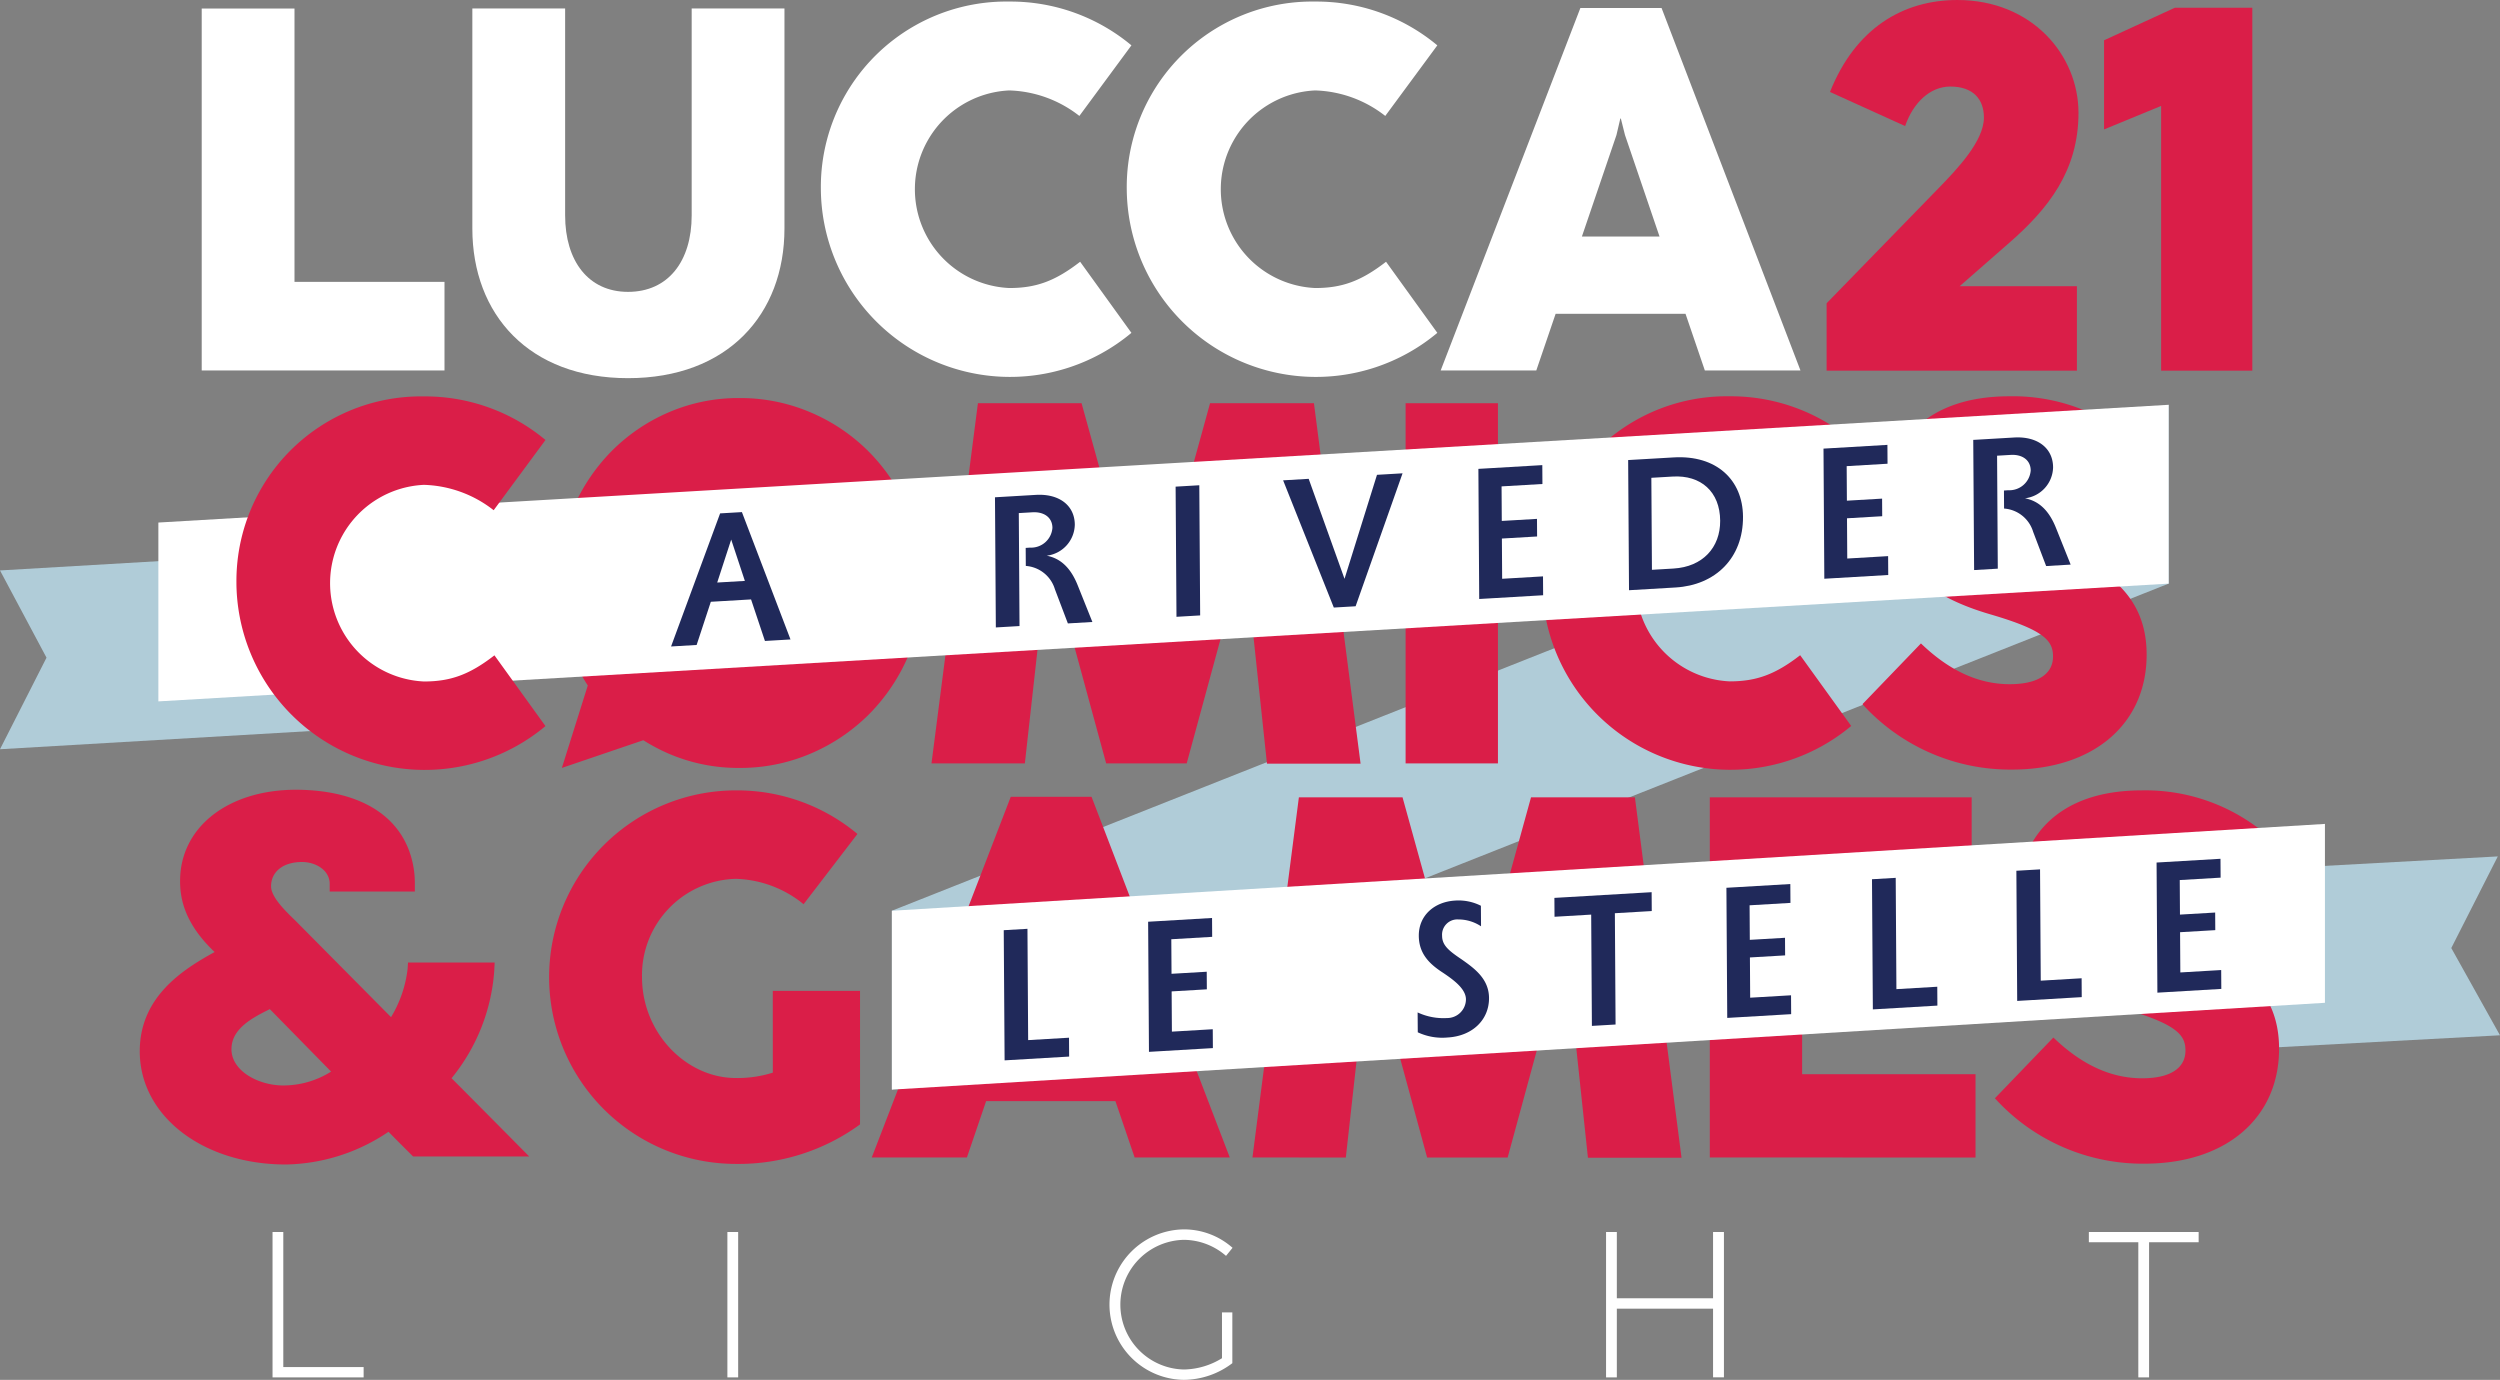
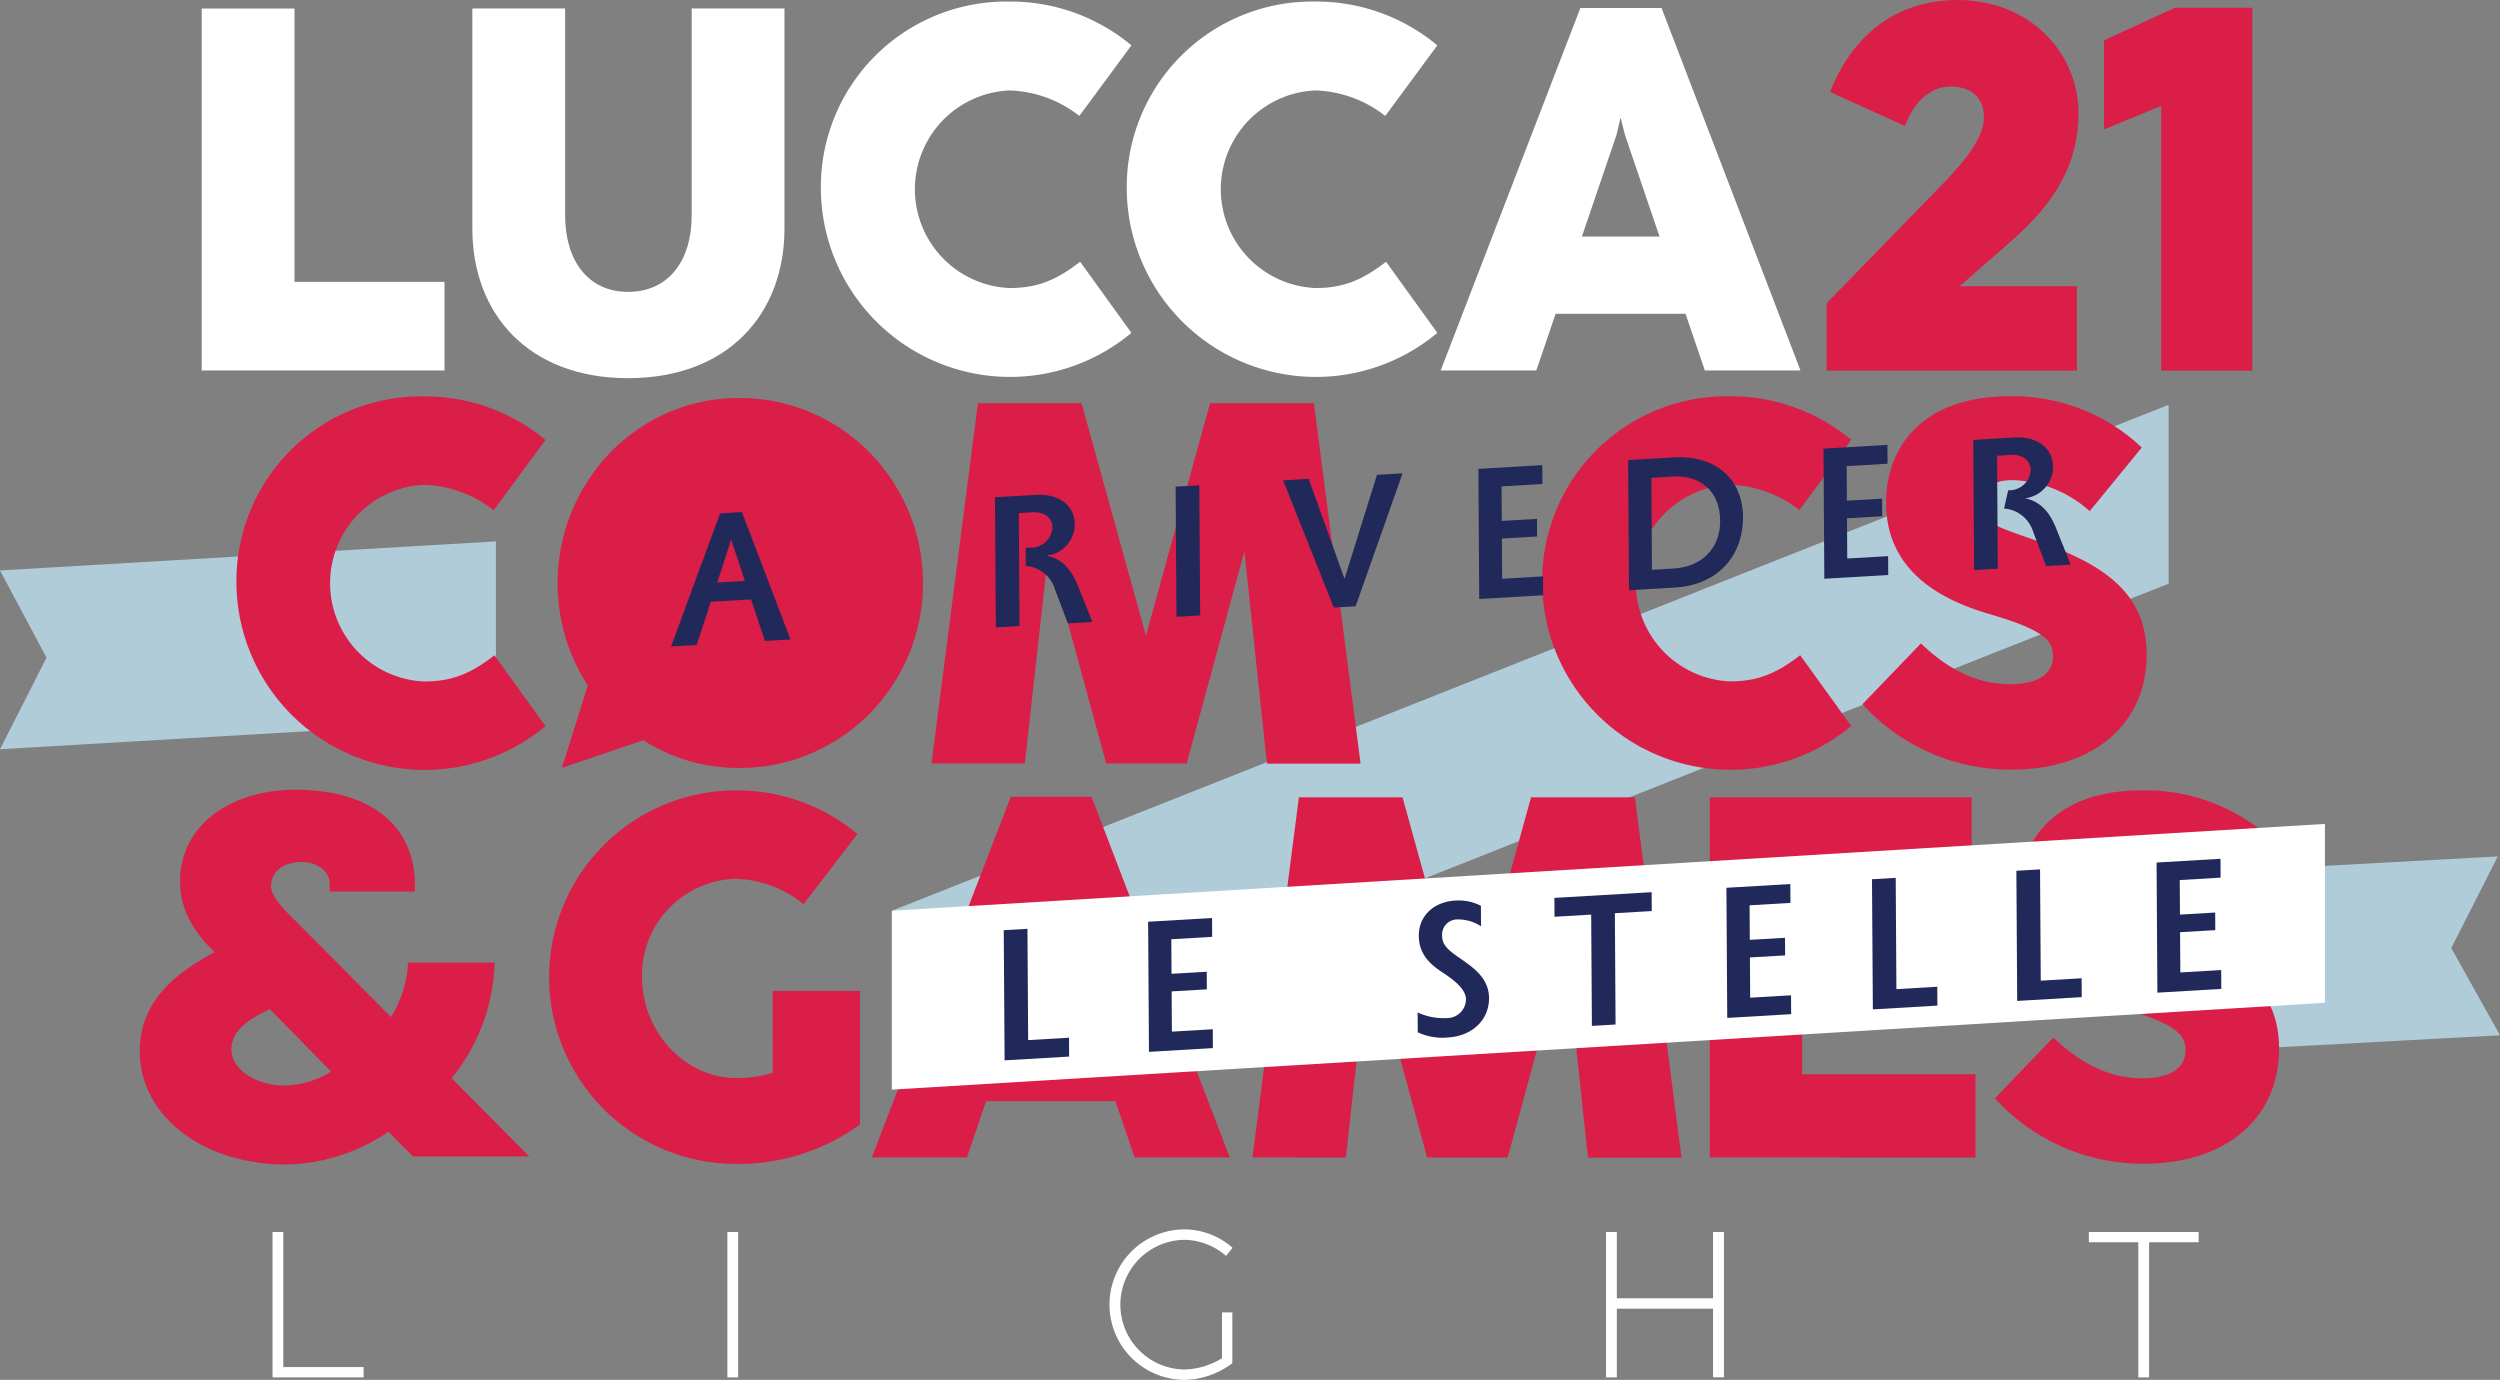
<svg xmlns="http://www.w3.org/2000/svg" width="289.435" height="159.753" viewBox="0 0 289.435 159.753">
  <rect x="0" y="0" width="289.435" height="159.753" fill="#808080" stroke="none" />
  <g id="Raggruppa_661" data-name="Raggruppa 661" transform="translate(-507 -7316)">
    <g id="Raggruppa_660" data-name="Raggruppa 660" transform="translate(507 7316)">
      <g id="Raggruppa_644" data-name="Raggruppa 644" transform="translate(31.553 142.334)">
        <g id="Raggruppa_643" data-name="Raggruppa 643">
          <path id="Tracciato_493" data-name="Tracciato 493" d="M212.931,669.156V652.325h1.246v15.634h9.3v1.2Z" transform="translate(-212.931 -652.025)" fill="#fff" />
          <path id="Tracciato_494" data-name="Tracciato 494" d="M390.853,669.157V652.325H392.1v16.832Z" transform="translate(-338.193 -652.025)" fill="#fff" />
          <path id="Tracciato_495" data-name="Tracciato 495" d="M553.282,660.921h1.2V666.8a9.361,9.361,0,0,1-5.607,1.929,8.71,8.71,0,0,1,0-17.419,8.469,8.469,0,0,1,5.631,2.133l-.755.934a7.515,7.515,0,0,0-4.876-1.857,7.507,7.507,0,0,0,0,15.011,8.636,8.636,0,0,0,4.409-1.306Z" transform="translate(-443.362 -651.313)" fill="#fff" />
          <path id="Tracciato_496" data-name="Tracciato 496" d="M734.553,669.157V652.325H735.8V660H746.94v-7.679H748.2v16.832H746.94V661.2H735.8v7.955Z" transform="translate(-580.166 -652.025)" fill="#fff" />
          <path id="Tracciato_497" data-name="Tracciato 497" d="M929.133,669.157V653.511h-5.727v-1.186h12.711v1.186h-5.738v15.646Z" transform="translate(-713.124 -652.025)" fill="#fff" />
        </g>
      </g>
      <g id="Raggruppa_658" data-name="Raggruppa 658" transform="translate(0)">
        <g id="Raggruppa_648" data-name="Raggruppa 648" transform="translate(23.353)">
          <g id="Raggruppa_646" data-name="Raggruppa 646" transform="translate(188.12)">
            <g id="Raggruppa_645" data-name="Raggruppa 645">
              <path id="Tracciato_498" data-name="Tracciato 498" d="M820.821,213.328v-7.805l12.949-13.308c2.243-2.3,5.264-5.5,5.264-8.194,0-2.123-1.256-3.589-3.888-3.589-2.362,0-4.306,1.884-5.234,4.575l-8.7-3.948c2.931-7.357,8.434-10.646,14.744-10.646,8.643,0,14.026,6.37,14.026,13.069s-3.5,11.1-8.015,15.043l-5.742,5.024H849.8v9.779Z" transform="translate(-820.821 -170.412)" fill="#da1e48" />
              <path id="Tracciato_499" data-name="Tracciato 499" d="M935.956,215.462V184.808l-6.609,2.721V177.211l8.194-3.768h8.972v42.019Z" transform="translate(-897.226 -172.546)" fill="#da1e48" />
            </g>
          </g>
          <g id="Raggruppa_647" data-name="Raggruppa 647" transform="translate(0 0.178)">
            <path id="Tracciato_500" data-name="Tracciato 500" d="M185.225,215.639v-41.9h10.742v31.644h17.366v10.26Z" transform="translate(-185.225 -172.93)" fill="#fff" />
            <path id="Tracciato_501" data-name="Tracciato 501" d="M291.084,199.205v-25.47h10.742v23.949c0,5.279,2.686,8.858,7.281,8.858,4.655,0,7.37-3.549,7.37-8.858V173.735h10.742v25.47c0,9.962-6.594,17.328-18.112,17.328C297.649,216.534,291.084,209.167,291.084,199.205Z" transform="translate(-259.752 -172.93)" fill="#fff" />
            <path id="Tracciato_502" data-name="Tracciato 502" d="M427.413,192.7a21.472,21.472,0,0,1,21.812-21.683,21.85,21.85,0,0,1,14.144,5.07l-6.028,8.172a13.773,13.773,0,0,0-8.116-2.953,11.45,11.45,0,0,0,0,22.876c3.073,0,5.281-.775,8.206-3.042l5.938,8.232A21.905,21.905,0,0,1,427.413,192.7Z" transform="translate(-355.732 -171.014)" fill="#fff" />
            <path id="Tracciato_503" data-name="Tracciato 503" d="M547.066,192.7a21.472,21.472,0,0,1,21.812-21.683,21.85,21.85,0,0,1,14.144,5.07l-6.027,8.172a13.772,13.772,0,0,0-8.116-2.953,11.45,11.45,0,0,0,0,22.876c3.073,0,5.281-.775,8.206-3.042l5.938,8.232A21.905,21.905,0,0,1,547.066,192.7Z" transform="translate(-439.97 -171.014)" fill="#fff" />
            <path id="Tracciato_504" data-name="Tracciato 504" d="M700.447,215.5l-2.238-6.561H683.171l-2.238,6.561h-11.07l16.173-41.964h9.4L711.518,215.5Zm-14.233-15.509H695.2l-4-11.751-.478-1.909h-.06l-.447,1.909Z" transform="translate(-526.423 -172.787)" fill="#fff" />
          </g>
        </g>
        <g id="Raggruppa_654" data-name="Raggruppa 654" transform="translate(0 45.879)">
          <path id="Tracciato_505" data-name="Tracciato 505" d="M994.8,505.408l-37.238,2.034,5.907,20.374,31.583-1.7-5.637-10.1Z" transform="translate(-705.619 -452.136)" fill="#b0ccd8" />
          <path id="Tracciato_506" data-name="Tracciato 506" d="M603.01,349.454,455.195,408.031V387.325L603.01,328.749Z" transform="translate(-351.938 -327.764)" fill="#b0ccd8" />
          <g id="Raggruppa_649" data-name="Raggruppa 649" transform="translate(100.926 45.627)">
            <path id="Tracciato_507" data-name="Tracciato 507" d="M477.756,523.848l-2.227-6.529H460.563l-2.227,6.529H447.32l16.094-41.76h9.353l16.005,41.76Zm-14.164-15.434h8.938l-3.979-11.694-.475-1.9h-.059l-.445,1.9Z" transform="translate(-447.32 -481.346)" fill="#da1e48" />
            <path id="Tracciato_508" data-name="Tracciato 508" d="M596.239,523.989l5.375-41.7h12l7.453,26.92,7.423-26.92h12.026l5.4,41.731H635.079l-2.613-24.576-6.681,24.546h-9.324l-6.681-24.546-2.732,24.546Z" transform="translate(-552.163 -481.487)" fill="#da1e48" />
            <path id="Tracciato_509" data-name="Tracciato 509" d="M775.131,523.989v-41.7h30.318v9.646H785.821v6.5h15.352v8.934H785.821v6.975h20.073v9.646Z" transform="translate(-678.107 -481.487)" fill="#da1e48" />
            <path id="Tracciato_510" data-name="Tracciato 510" d="M886.657,515.227l6.77-7.034c3.237,3.117,6.622,4.719,10.274,4.719,3.5,0,5.018-1.336,5.018-3.206,0-1.84-1.039-3.057-7.216-4.868-4.87-1.424-12.115-4.482-12.115-12.97,0-6.233,4.039-12.288,14.283-12.288a21.665,21.665,0,0,1,15.322,5.936l-6.028,7.361a14.069,14.069,0,0,0-8.849-3.591c-2.672,0-4.038,1.187-4.038,2.968,0,1.81,2.316,2.493,6.711,4.036,7.81,2.731,12.768,6.055,12.768,13.208,0,8.014-6.147,13.3-15.589,13.3A23.1,23.1,0,0,1,886.657,515.227Z" transform="translate(-756.625 -479.581)" fill="#da1e48" />
          </g>
          <g id="Raggruppa_651" data-name="Raggruppa 651">
            <path id="Tracciato_511" data-name="Tracciato 511" d="M470.685,369.83l5.375-41.7h12l7.453,26.92,7.424-26.92h12.026l5.4,41.731H509.525l-2.613-24.575-6.681,24.546h-9.324l-6.681-24.546-2.732,24.546Z" transform="translate(-362.843 -327.327)" fill="#da1e48" />
-             <path id="Tracciato_512" data-name="Tracciato 512" d="M656.142,369.83v-41.7h10.69v41.7Z" transform="translate(-493.41 -327.327)" fill="#da1e48" />
            <path id="Tracciato_513" data-name="Tracciato 513" d="M709.561,347a21.368,21.368,0,0,1,21.706-21.578,21.744,21.744,0,0,1,14.075,5.046l-6,8.132a13.706,13.706,0,0,0-8.077-2.938,11.395,11.395,0,0,0,0,22.765c3.059,0,5.256-.772,8.166-3.028l5.909,8.192A21.8,21.8,0,0,1,709.561,347Z" transform="translate(-531.018 -325.421)" fill="#da1e48" />
            <path id="Tracciato_514" data-name="Tracciato 514" d="M834.849,361.068l6.77-7.034c3.236,3.117,6.622,4.719,10.274,4.719,3.5,0,5.018-1.336,5.018-3.206,0-1.84-1.039-3.057-7.216-4.868-4.87-1.425-12.115-4.482-12.115-12.97,0-6.233,4.039-12.288,14.283-12.288a21.666,21.666,0,0,1,15.322,5.936l-6.028,7.361a14.07,14.07,0,0,0-8.849-3.591c-2.672,0-4.038,1.187-4.038,2.968,0,1.81,2.316,2.493,6.711,4.037,7.809,2.73,12.768,6.055,12.768,13.208,0,8.014-6.147,13.3-15.589,13.3A23.1,23.1,0,0,1,834.849,361.068Z" transform="translate(-619.224 -325.421)" fill="#da1e48" />
            <g id="Raggruppa_650" data-name="Raggruppa 650" transform="translate(64.578 0.204)">
              <path id="Tracciato_515" data-name="Tracciato 515" d="M365.118,339.192a22.036,22.036,0,0,0-4.545-6.819,21.147,21.147,0,0,0-6.757-4.587,20.723,20.723,0,0,0-8.27-1.676,20.378,20.378,0,0,0-8.244,1.676,21.043,21.043,0,0,0-6.676,4.587,21.815,21.815,0,0,0-2.642,27.016l-3,9.543,9.428-3.207a21.961,21.961,0,0,0,2.892,1.535,20.337,20.337,0,0,0,8.244,1.673,20.681,20.681,0,0,0,8.27-1.673,21.371,21.371,0,0,0,6.757-4.568,21.784,21.784,0,0,0,4.545-6.8,21.675,21.675,0,0,0,0-16.7Z" transform="translate(-324.512 -326.11)" fill="#da1e48" />
            </g>
            <path id="Tracciato_516" data-name="Tracciato 516" d="M163.737,382.184l-57.415,3.363,5.385,10.1-5.385,10.6,57.415-3.363Z" transform="translate(-106.322 -365.384)" fill="#b0ccd8" />
-             <path id="Tracciato_517" data-name="Tracciato 517" d="M206.733,340.129a9.918,9.918,0,0,0-17.589,1.03l-20.875,1.223v20.705l232.738-13.633V328.749Z" transform="translate(-149.934 -327.764)" fill="#fff" />
          </g>
          <path id="Tracciato_518" data-name="Tracciato 518" d="M621.105,513.4l-165.91,10.054V502.744l165.91-10.054Z" transform="translate(-351.938 -443.182)" fill="#fff" />
          <g id="Raggruppa_652" data-name="Raggruppa 652" transform="translate(77.692 4.751)">
            <path id="Tracciato_519" data-name="Tracciato 519" d="M378.078,380.836l-4.658.273-1.643,5-2.96.174,5.679-15.408,2.523-.148,5.626,14.744-2.96.174Zm-.717-2.143-1.583-4.786-1.619,4.974Z" transform="translate(-368.817 -362.069)" fill="#20295a" />
            <path id="Tracciato_520" data-name="Tracciato 520" d="M499.574,370.057a2.477,2.477,0,0,0,2.606-2.289c-.007-1.189-.958-1.886-2.341-1.8l-1.553.091.083,13.079-2.741.161-.1-15.069,4.731-.278c2.692-.158,4.5,1.217,4.511,3.45a3.692,3.692,0,0,1-3.253,3.589c1.433.28,2.7,1.2,3.589,3.43l1.7,4.245-2.838.167-1.505-3.965a3.8,3.8,0,0,0-3.366-2.691l-.013-2.086Z" transform="translate(-458.028 -357.287)" fill="#20295a" />
            <path id="Tracciato_521" data-name="Tracciato 521" d="M568.922,360.226l.1,15.069-2.742.161-.1-15.069Z" transform="translate(-507.766 -354.676)" fill="#20295a" />
            <path id="Tracciato_522" data-name="Tracciato 522" d="M608.226,356.37l2.96-.174,4.15,11.578,3.759-12.042,2.96-.174-5.436,15.393-2.523.148Z" transform="translate(-537.367 -351.39)" fill="#20295a" />
            <path id="Tracciato_523" data-name="Tracciato 523" d="M684.611,352.783l7.4-.434.014,2.184-4.731.278.025,4,4.076-.239.013,2.038-4.076.239.029,4.659,4.731-.278.014,2.184-7.4.434Z" transform="translate(-591.144 -349.13)" fill="#20295a" />
            <path id="Tracciato_524" data-name="Tracciato 524" d="M748.475,349.285c4.949-.291,8,2.589,8.028,6.859.031,4.8-3.2,7.931-7.811,8.2l-5.386.316-.1-15.069Zm-.016,12.866c3.372-.2,5.421-2.43,5.4-5.536-.021-3.372-2.242-5.305-5.493-5.114l-2.475.145.068,10.652Z" transform="translate(-632.4 -346.959)" fill="#20295a" />
            <path id="Tracciato_525" data-name="Tracciato 525" d="M819.6,344.86l7.4-.434.014,2.184-4.731.278.025,4,4.076-.239.013,2.038-4.076.239.029,4.659,4.731-.278.014,2.184-7.4.434Z" transform="translate(-686.178 -343.552)" fill="#20295a" />
-             <path id="Tracciato_526" data-name="Tracciato 526" d="M882.237,347.6a2.477,2.477,0,0,0,2.607-2.289c-.007-1.189-.958-1.886-2.341-1.8l-1.552.091.082,13.079-2.741.161-.1-15.069,4.731-.277c2.693-.158,4.5,1.216,4.512,3.449a3.693,3.693,0,0,1-3.254,3.589c1.434.28,2.7,1.2,3.589,3.431l1.7,4.245-2.839.167-1.505-3.965a3.8,3.8,0,0,0-3.366-2.691l-.013-2.087Z" transform="translate(-727.433 -341.474)" fill="#20295a" />
+             <path id="Tracciato_526" data-name="Tracciato 526" d="M882.237,347.6a2.477,2.477,0,0,0,2.607-2.289c-.007-1.189-.958-1.886-2.341-1.8l-1.552.091.082,13.079-2.741.161-.1-15.069,4.731-.277c2.693-.158,4.5,1.216,4.512,3.449a3.693,3.693,0,0,1-3.254,3.589c1.434.28,2.7,1.2,3.589,3.431l1.7,4.245-2.839.167-1.505-3.965a3.8,3.8,0,0,0-3.366-2.691Z" transform="translate(-727.433 -341.474)" fill="#20295a" />
          </g>
          <g id="Raggruppa_653" data-name="Raggruppa 653" transform="translate(116.21 53.546)">
            <path id="Tracciato_527" data-name="Tracciato 527" d="M501.7,533.731l.081,12.885,4.731-.278.014,2.184-7.472.438-.1-15.069Z" transform="translate(-498.957 -525.623)" fill="#20295a" />
            <path id="Tracciato_528" data-name="Tracciato 528" d="M555.427,529.927l7.4-.435.014,2.184-4.731.278.025,4,4.076-.239.013,2.038-4.076.239.03,4.659,4.731-.278.014,2.184-7.4.435Z" transform="translate(-538.713 -522.639)" fill="#20295a" />
            <path id="Tracciato_529" data-name="Tracciato 529" d="M660.842,535.607a7.078,7.078,0,0,0,3.4.651,2.183,2.183,0,0,0,2.195-2.168c-.008-1.237-1.495-2.291-2.616-3.051-1.56-1-2.829-2.188-2.842-4.3-.015-2.4,1.844-3.944,4.2-4.082a5.738,5.738,0,0,1,2.989.6l.015,2.378a4.746,4.746,0,0,0-2.626-.793,1.767,1.767,0,0,0-1.881,1.907c.007,1.092.788,1.726,2.25,2.708,1.463,1.03,3.169,2.241,3.183,4.473.016,2.524-1.914,4.409-4.776,4.577a6.691,6.691,0,0,1-3.474-.6Z" transform="translate(-612.928 -517.819)" fill="#20295a" />
            <path id="Tracciato_530" data-name="Tracciato 530" d="M714.343,520.06,725.6,519.4l.014,2.184-4.27.251.081,12.885-2.741.161-.082-12.885-4.245.25Z" transform="translate(-650.594 -515.533)" fill="#20295a" />
            <path id="Tracciato_531" data-name="Tracciato 531" d="M781.631,516.648l7.4-.434.014,2.184-4.731.278.025,4,4.076-.239.013,2.038-4.076.239.03,4.659,4.731-.278.014,2.184-7.4.435Z" transform="translate(-697.967 -513.291)" fill="#20295a" />
            <path id="Tracciato_532" data-name="Tracciato 532" d="M841.333,513.794l.081,12.885,4.731-.278.014,2.184-7.472.439-.1-15.069Z" transform="translate(-738.069 -511.587)" fill="#20295a" />
            <path id="Tracciato_533" data-name="Tracciato 533" d="M897.8,510.479l.081,12.885,4.731-.278.014,2.184-7.472.439-.095-15.069Z" transform="translate(-777.825 -509.253)" fill="#20295a" />
            <path id="Tracciato_534" data-name="Tracciato 534" d="M949.892,506.771l7.4-.434.014,2.184-4.731.278.025,4,4.076-.239.013,2.038-4.076.239.03,4.659,4.73-.278.014,2.184-7.4.435Z" transform="translate(-816.427 -506.337)" fill="#20295a" />
          </g>
        </g>
        <g id="Raggruppa_657" data-name="Raggruppa 657" transform="translate(16.19 91.431)">
          <g id="Raggruppa_655" data-name="Raggruppa 655">
            <path id="Tracciato_535" data-name="Tracciato 535" d="M197.112,512.728a22.115,22.115,0,0,0,4.944-12.445l.046-.948H192.068s-.019.491-.054.814a13.806,13.806,0,0,1-1.908,5.507l-11.1-11.2c-1.111-1.072-2.79-2.692-2.789-3.941,0-1.714,1.409-2.821,3.585-2.821,1.59,0,3.2.955,3.2,2.523v.9h9.86s0-.678,0-.9a10.941,10.941,0,0,0-.16-1.945c-.983-5.624-5.81-8.9-13.565-8.945-7.913,0-13.446,4.34-13.454,10.554,0,1.947.434,4.855,4,8.237-3.814,2.088-8.661,5.253-8.669,11.472-.01,7.482,7.272,13.125,16.939,13.125a21.786,21.786,0,0,0,11.859-3.787c.853.872,2.842,2.855,2.842,2.855H206.1S199.583,515.2,197.112,512.728Zm-21.038-8,7.093,7.233a10.4,10.4,0,0,1-5.528,1.605c-2.9,0-6.01-1.687-6.007-4.2C171.636,507.055,173.894,505.794,176.075,504.729Z" transform="translate(-161.024 -479.328)" fill="#da1e48" />
          </g>
          <g id="Raggruppa_656" data-name="Raggruppa 656" transform="translate(47.295 0.075)">
            <path id="Tracciato_536" data-name="Tracciato 536" d="M346.8,502.791h10.1v15.463a23.86,23.86,0,0,1-14.372,4.571,21.622,21.622,0,1,1,0-43.244,21.743,21.743,0,0,1,14.075,5.045l-6.236,8.132a13,13,0,0,0-7.839-2.938,11.159,11.159,0,0,0-10.868,11.368c0,6.47,5.107,11.694,10.868,11.694a13.558,13.558,0,0,0,4.276-.623Z" transform="translate(-320.817 -479.581)" fill="#da1e48" />
          </g>
        </g>
      </g>
      <g id="Raggruppa_659" data-name="Raggruppa 659" transform="translate(27.373 45.894)">
        <path id="Tracciato_537" data-name="Tracciato 537" d="M198.807,347.052a21.368,21.368,0,0,1,21.706-21.578,21.744,21.744,0,0,1,14.075,5.045l-6,8.132a13.706,13.706,0,0,0-8.077-2.938,11.395,11.395,0,0,0,0,22.765c3.059,0,5.256-.772,8.166-3.028l5.909,8.192a21.8,21.8,0,0,1-35.781-16.591Z" transform="translate(-198.807 -325.474)" fill="#da1e48" />
      </g>
    </g>
  </g>
</svg>